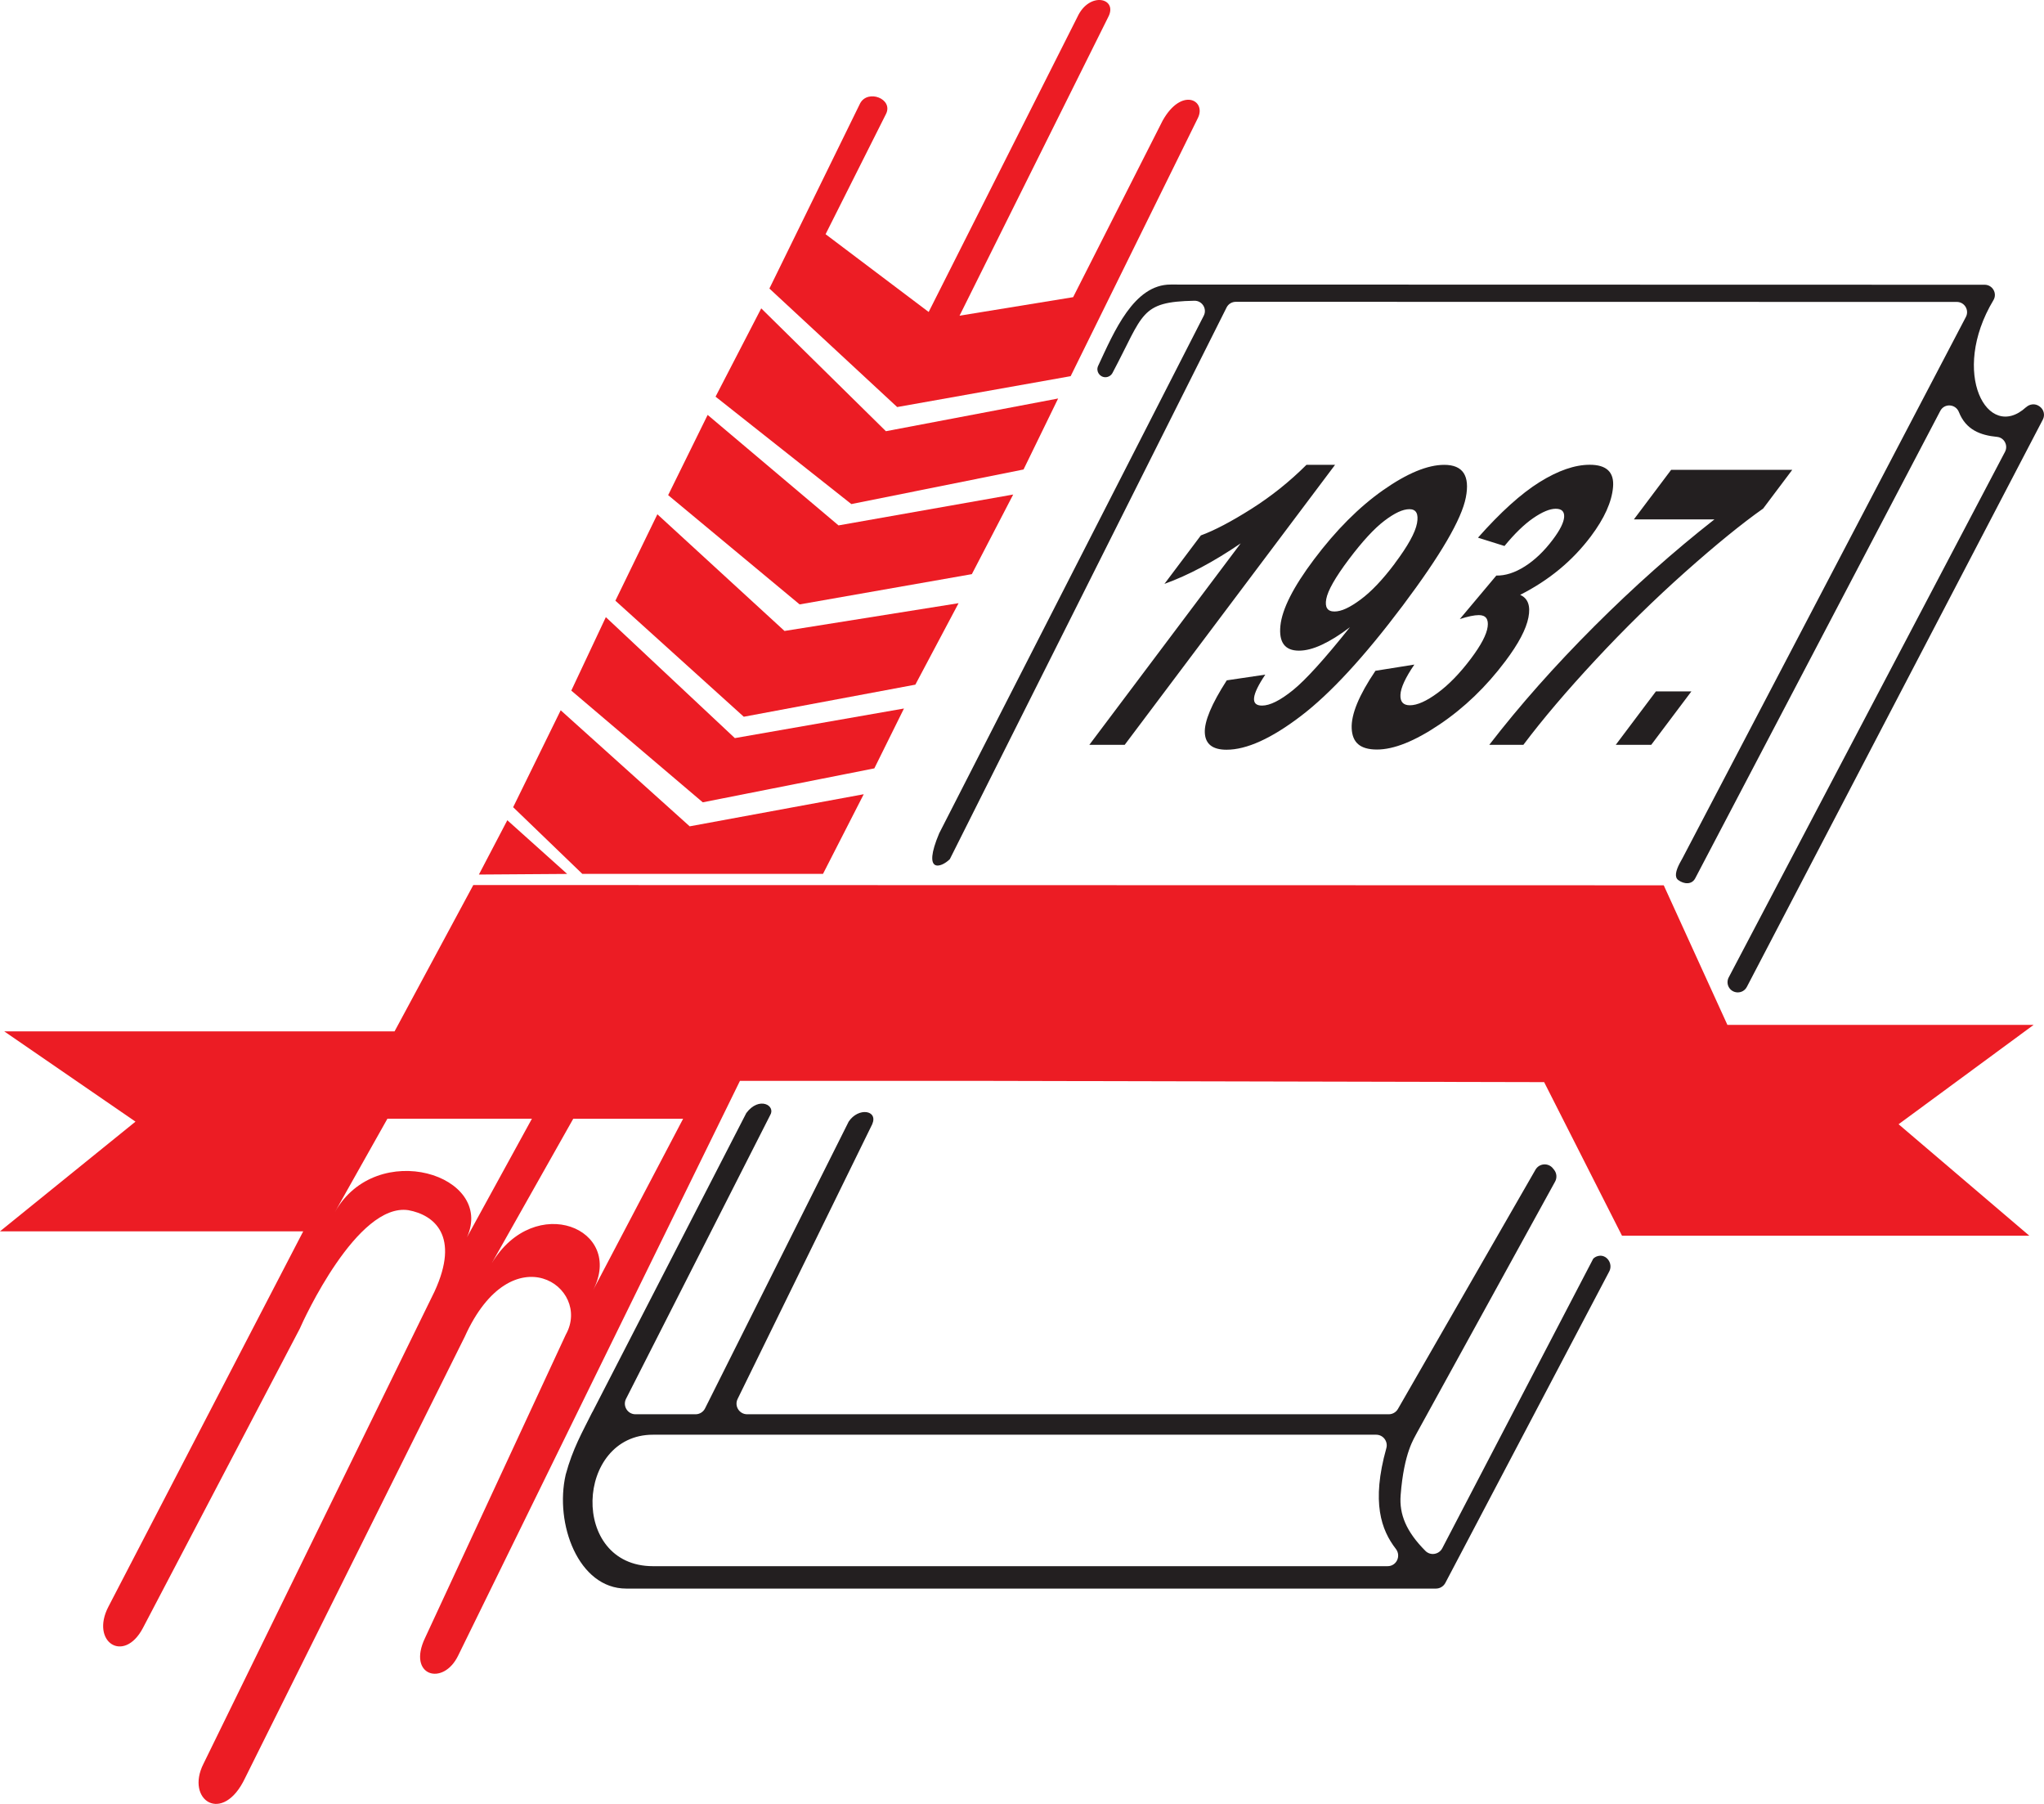
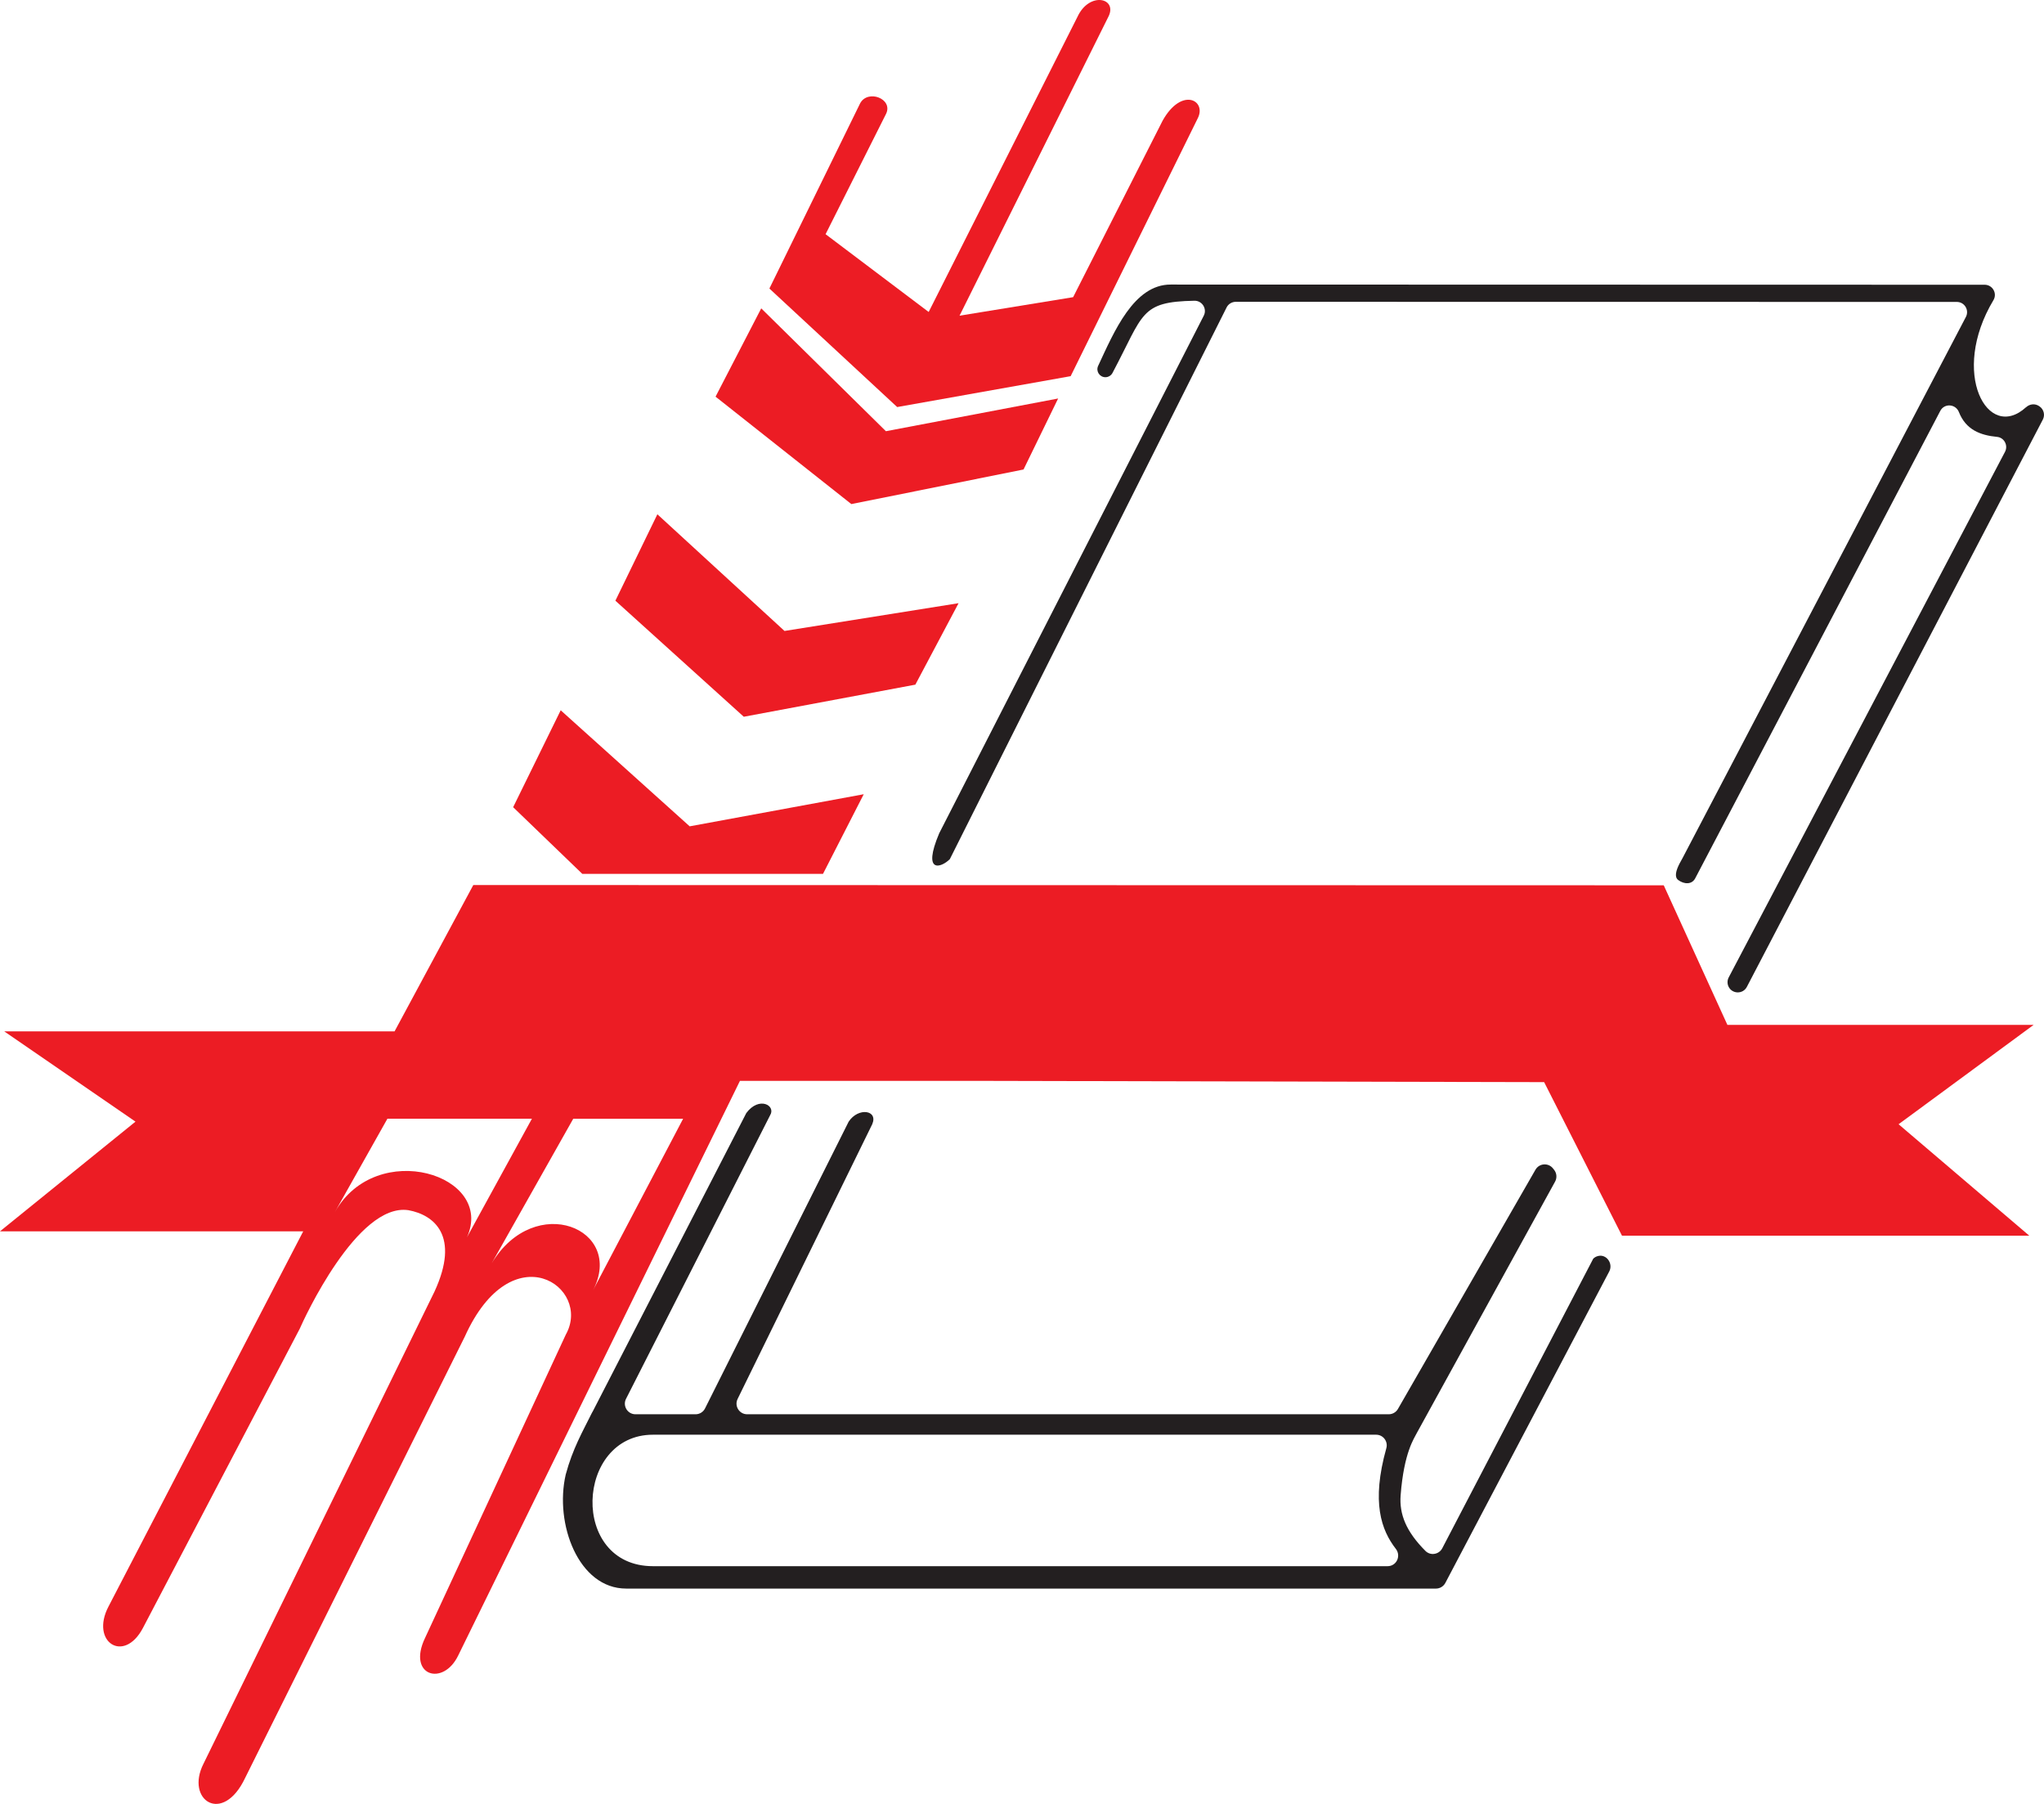
<svg xmlns="http://www.w3.org/2000/svg" width="204" height="180" viewBox="0 0 204 180" fill="none">
  <path fill-rule="evenodd" clip-rule="evenodd" d="M106.854 37.54L119.546 11.793C120.445 10.009 117.934 8.647 116.036 12.037L107.103 29.653L95.766 31.501L110.612 1.689C111.596 -0.197 108.726 -0.902 107.531 1.689L92.685 31.13L82.397 23.369L88.433 11.36C89.163 9.856 86.611 8.88 85.845 10.312L76.789 28.792L89.542 40.617L106.854 37.536V37.54Z" fill="#EC1C24" />
  <path fill-rule="evenodd" clip-rule="evenodd" d="M102.154 46.847L105.606 39.763L88.417 43.028L75.974 30.77L71.416 39.58L84.969 50.299L102.154 46.847Z" fill="#EC1C24" />
-   <path fill-rule="evenodd" clip-rule="evenodd" d="M96.995 57.29L101.121 49.346L83.687 52.426L70.627 41.401L66.685 49.407L79.806 60.31L96.995 57.29Z" fill="#EC1C24" />
  <path fill-rule="evenodd" clip-rule="evenodd" d="M91.356 68.317L95.67 60.188L78.297 62.959L65.609 51.317L61.418 59.94L74.233 71.52L91.356 68.317Z" fill="#EC1C24" />
-   <path fill-rule="evenodd" clip-rule="evenodd" d="M87.262 76.671L90.22 70.697L73.341 73.651L60.466 61.581L57.017 68.91L70.138 80.058L87.262 76.671Z" fill="#EC1C24" />
  <path fill-rule="evenodd" clip-rule="evenodd" d="M82.14 87.196L86.204 79.251L68.832 82.454L55.96 70.874L51.214 80.545L58.115 87.196H82.14Z" fill="#EC1C24" />
-   <path fill-rule="evenodd" clip-rule="evenodd" d="M50.633 81.846L47.796 87.265L56.607 87.204L50.633 81.846Z" fill="#EC1C24" />
  <path fill-rule="evenodd" clip-rule="evenodd" d="M202.956 102.269H172.403L166.049 88.339L47.238 88.312L39.38 102.912H0.421L13.522 111.921L0 122.866H30.264L10.82 160.321C8.994 163.834 12.355 166.046 14.257 162.46L29.919 132.579C30.302 131.68 35.66 119.992 40.762 120.757C43.315 121.224 45.941 123.302 43.365 128.878L20.308 175.996C18.467 179.624 22.237 182.146 24.473 177.393L46.381 133.39C51.1 122.904 59.115 128.453 56.47 133.172L42.419 163.447C40.613 167.236 44.241 168.311 45.738 165.177L73.85 107.853H97.699L154.112 107.979L161.881 123.302H202.535L189.487 112.181L202.956 102.273V102.269ZM46.603 123.463C49.428 117.233 37.585 113.551 33.421 120.949L38.665 111.63H53.087L46.603 123.463ZM59.184 128.756C62.387 122.598 53.393 118.901 49.079 126.046L57.212 111.634H68.178L59.184 128.756Z" fill="#EC1C24" />
  <path fill-rule="evenodd" clip-rule="evenodd" d="M202.214 40.628C198.387 44.134 194.583 37.234 198.953 29.951C199.359 29.274 198.865 28.413 198.077 28.413L116.847 28.394C113.158 28.375 111.183 33.116 109.598 36.511C109.353 37.039 109.744 37.64 110.325 37.64C110.62 37.64 110.896 37.471 111.033 37.211C114.172 31.298 113.766 30.112 119.205 30.009C119.978 29.993 120.491 30.808 120.143 31.497L93.734 83.154C92.015 87.229 93.936 86.59 94.797 85.729L122.42 30.678C122.592 30.334 122.948 30.116 123.335 30.116L195.298 30.127C196.068 30.127 196.561 30.942 196.205 31.624L167.924 85.626C167.852 85.767 167.695 86.028 167.626 86.169C167.27 86.862 167.086 87.516 167.503 87.819C168.089 88.247 168.855 88.282 169.191 87.639L193.649 41C194.058 40.215 195.187 40.299 195.509 41.122C196.205 42.886 197.648 43.434 199.317 43.594C200.033 43.663 200.442 44.448 200.109 45.083L172.533 97.528C172.387 97.807 172.376 98.14 172.506 98.427C172.858 99.2 173.949 99.231 174.343 98.477L203.883 41.868C204.12 41.417 203.987 40.858 203.569 40.563L203.52 40.529C203.118 40.246 202.582 40.299 202.218 40.632L202.214 40.628Z" fill="#231F20" />
  <path fill-rule="evenodd" clip-rule="evenodd" d="M159.007 125.606L143.946 154.488C143.62 155.116 142.771 155.261 142.269 154.76C140.348 152.835 139.643 151.105 139.789 149.203C140.122 144.879 141.171 143.49 141.37 143.053L155.206 117.903C155.409 117.531 155.374 117.072 155.114 116.739L154.999 116.594C154.536 116.001 153.621 116.066 153.246 116.72L139.521 140.589C139.333 140.918 138.981 141.121 138.602 141.121H74.57C73.785 141.121 73.272 140.298 73.616 139.594L87.051 112.181C87.667 110.765 85.669 110.463 84.701 111.921L70.367 140.535C70.187 140.895 69.82 141.121 69.422 141.121H63.424C62.632 141.121 62.123 140.286 62.479 139.582L76.862 111.282C77.463 110.314 75.764 109.349 74.485 111.064L59.16 140.834C59.137 140.88 59.107 140.918 59.084 140.964C58.115 142.916 57.158 144.557 56.462 147.133C55.325 152.043 57.733 158.514 62.494 158.514H143.314C143.708 158.514 144.068 158.296 144.252 157.948L160.61 126.869C161.024 126.081 160.327 125.097 159.47 125.335C159.286 125.384 159.125 125.48 159.003 125.606H159.007ZM65.169 156.279C56.825 156.279 57.423 143.157 65.169 143.161H137.347C138.051 143.161 138.553 143.838 138.361 144.511C136.846 149.923 137.864 152.682 139.311 154.553C139.858 155.258 139.379 156.279 138.488 156.279H65.165H65.169Z" fill="#231F20" />
-   <path d="M112.251 74.32H108.722L123.825 54.221C121.123 56.062 118.589 57.409 116.216 58.263L119.852 53.425C121.199 52.932 122.88 52.051 124.889 50.781C126.902 49.506 128.728 48.041 130.389 46.384H133.244L112.251 74.32ZM122.436 67.887L126.282 67.317C124.897 69.376 124.789 70.406 125.957 70.406C126.741 70.406 127.771 69.893 129.046 68.863C130.32 67.834 132.215 65.74 134.729 62.587C133.704 63.364 132.774 63.942 131.924 64.336C131.078 64.73 130.32 64.925 129.643 64.925C128.238 64.925 127.622 64.095 127.79 62.438C127.959 60.781 129.072 58.576 131.135 55.832C133.34 52.897 135.644 50.593 138.04 48.909C140.44 47.226 142.476 46.384 144.141 46.384C146.005 46.384 146.721 47.471 146.296 49.64C145.875 51.81 143.774 55.404 140.004 60.425C136.157 65.541 132.77 69.215 129.826 71.454C126.891 73.689 124.422 74.81 122.416 74.81C121.023 74.81 120.3 74.248 120.246 73.115C120.193 71.982 120.92 70.241 122.436 67.887ZM139.196 56.234C140.509 54.485 141.251 53.146 141.423 52.212C141.596 51.275 141.343 50.808 140.669 50.808C139.996 50.808 139.181 51.198 138.166 51.967C137.152 52.736 135.969 54.022 134.614 55.821C133.267 57.616 132.521 58.928 132.368 59.767C132.211 60.601 132.486 61.018 133.183 61.018C133.88 61.018 134.714 60.624 135.79 59.828C136.865 59.032 138.002 57.834 139.2 56.238L139.196 56.234ZM137.275 66.934L141.159 66.314C140.26 67.631 139.801 68.634 139.77 69.326C139.736 70.027 140.049 70.375 140.715 70.375C141.443 70.375 142.369 69.962 143.486 69.139C144.604 68.316 145.71 67.175 146.801 65.725C147.819 64.37 148.374 63.31 148.474 62.537C148.577 61.768 148.282 61.378 147.597 61.378C147.145 61.378 146.514 61.508 145.695 61.772L149.339 57.432C150.234 57.451 151.18 57.153 152.186 56.517C153.185 55.882 154.115 54.994 154.98 53.842C155.707 52.878 156.075 52.124 156.109 51.581C156.14 51.037 155.861 50.766 155.267 50.766C154.674 50.766 153.92 51.083 153.017 51.703C152.11 52.331 151.157 53.257 150.154 54.481L147.509 53.651C149.763 51.106 151.807 49.258 153.656 48.106C155.505 46.954 157.177 46.376 158.666 46.376C160.346 46.376 161.116 47.122 160.989 48.599C160.863 50.084 160.124 51.722 158.777 53.517C157.862 54.734 156.821 55.829 155.646 56.801C154.471 57.773 153.158 58.626 151.719 59.357C152.496 59.701 152.772 60.452 152.542 61.619C152.316 62.786 151.551 64.236 150.234 65.985C148.328 68.523 146.139 70.631 143.663 72.296C141.19 73.961 139.112 74.791 137.428 74.791C135.744 74.791 134.97 74.091 134.905 72.686C134.84 71.282 135.633 69.365 137.275 66.934ZM163.068 51.829L166.788 46.881H178.875L175.97 50.746C173.861 52.231 171.274 54.336 168.212 57.057C165.146 59.786 162.157 62.713 159.259 65.828C156.358 68.944 153.954 71.775 152.041 74.32H148.638C151.681 70.375 155.179 66.433 159.114 62.499C163.056 58.561 167.048 55.01 171.105 51.829H163.068ZM161.261 74.32L165.268 68.99H168.809L164.801 74.32H161.261Z" fill="#231F20" />
</svg>